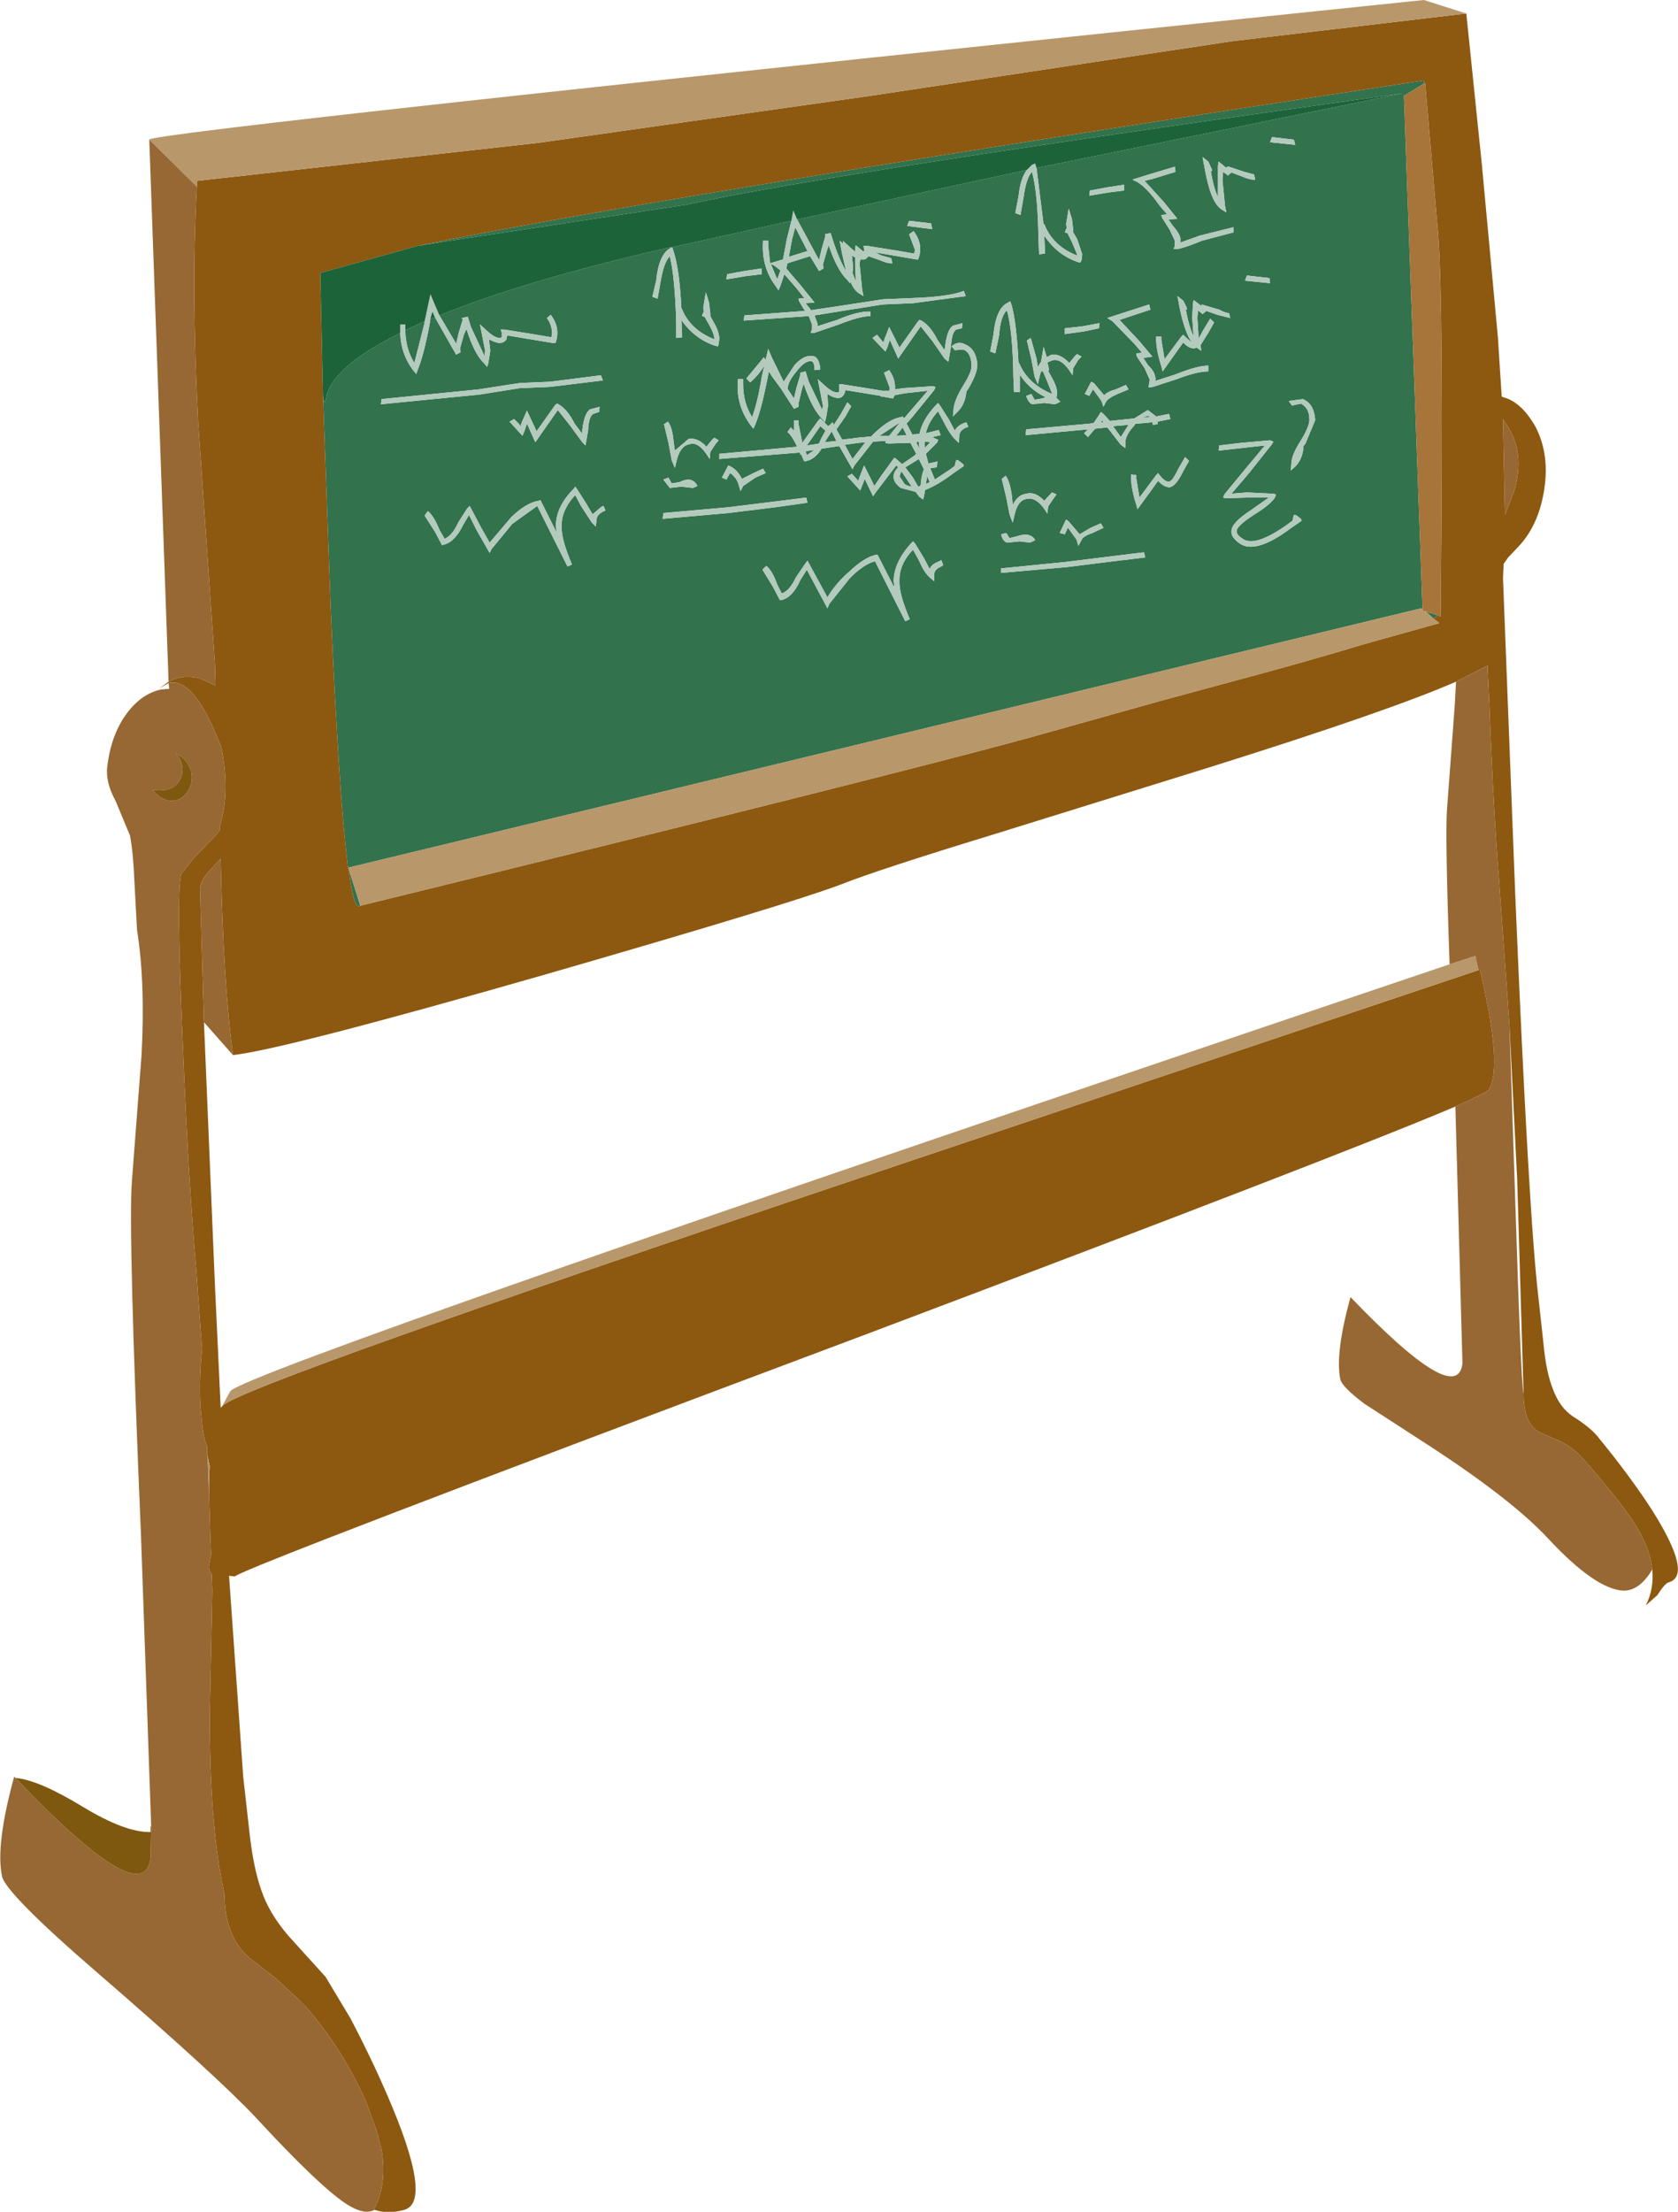
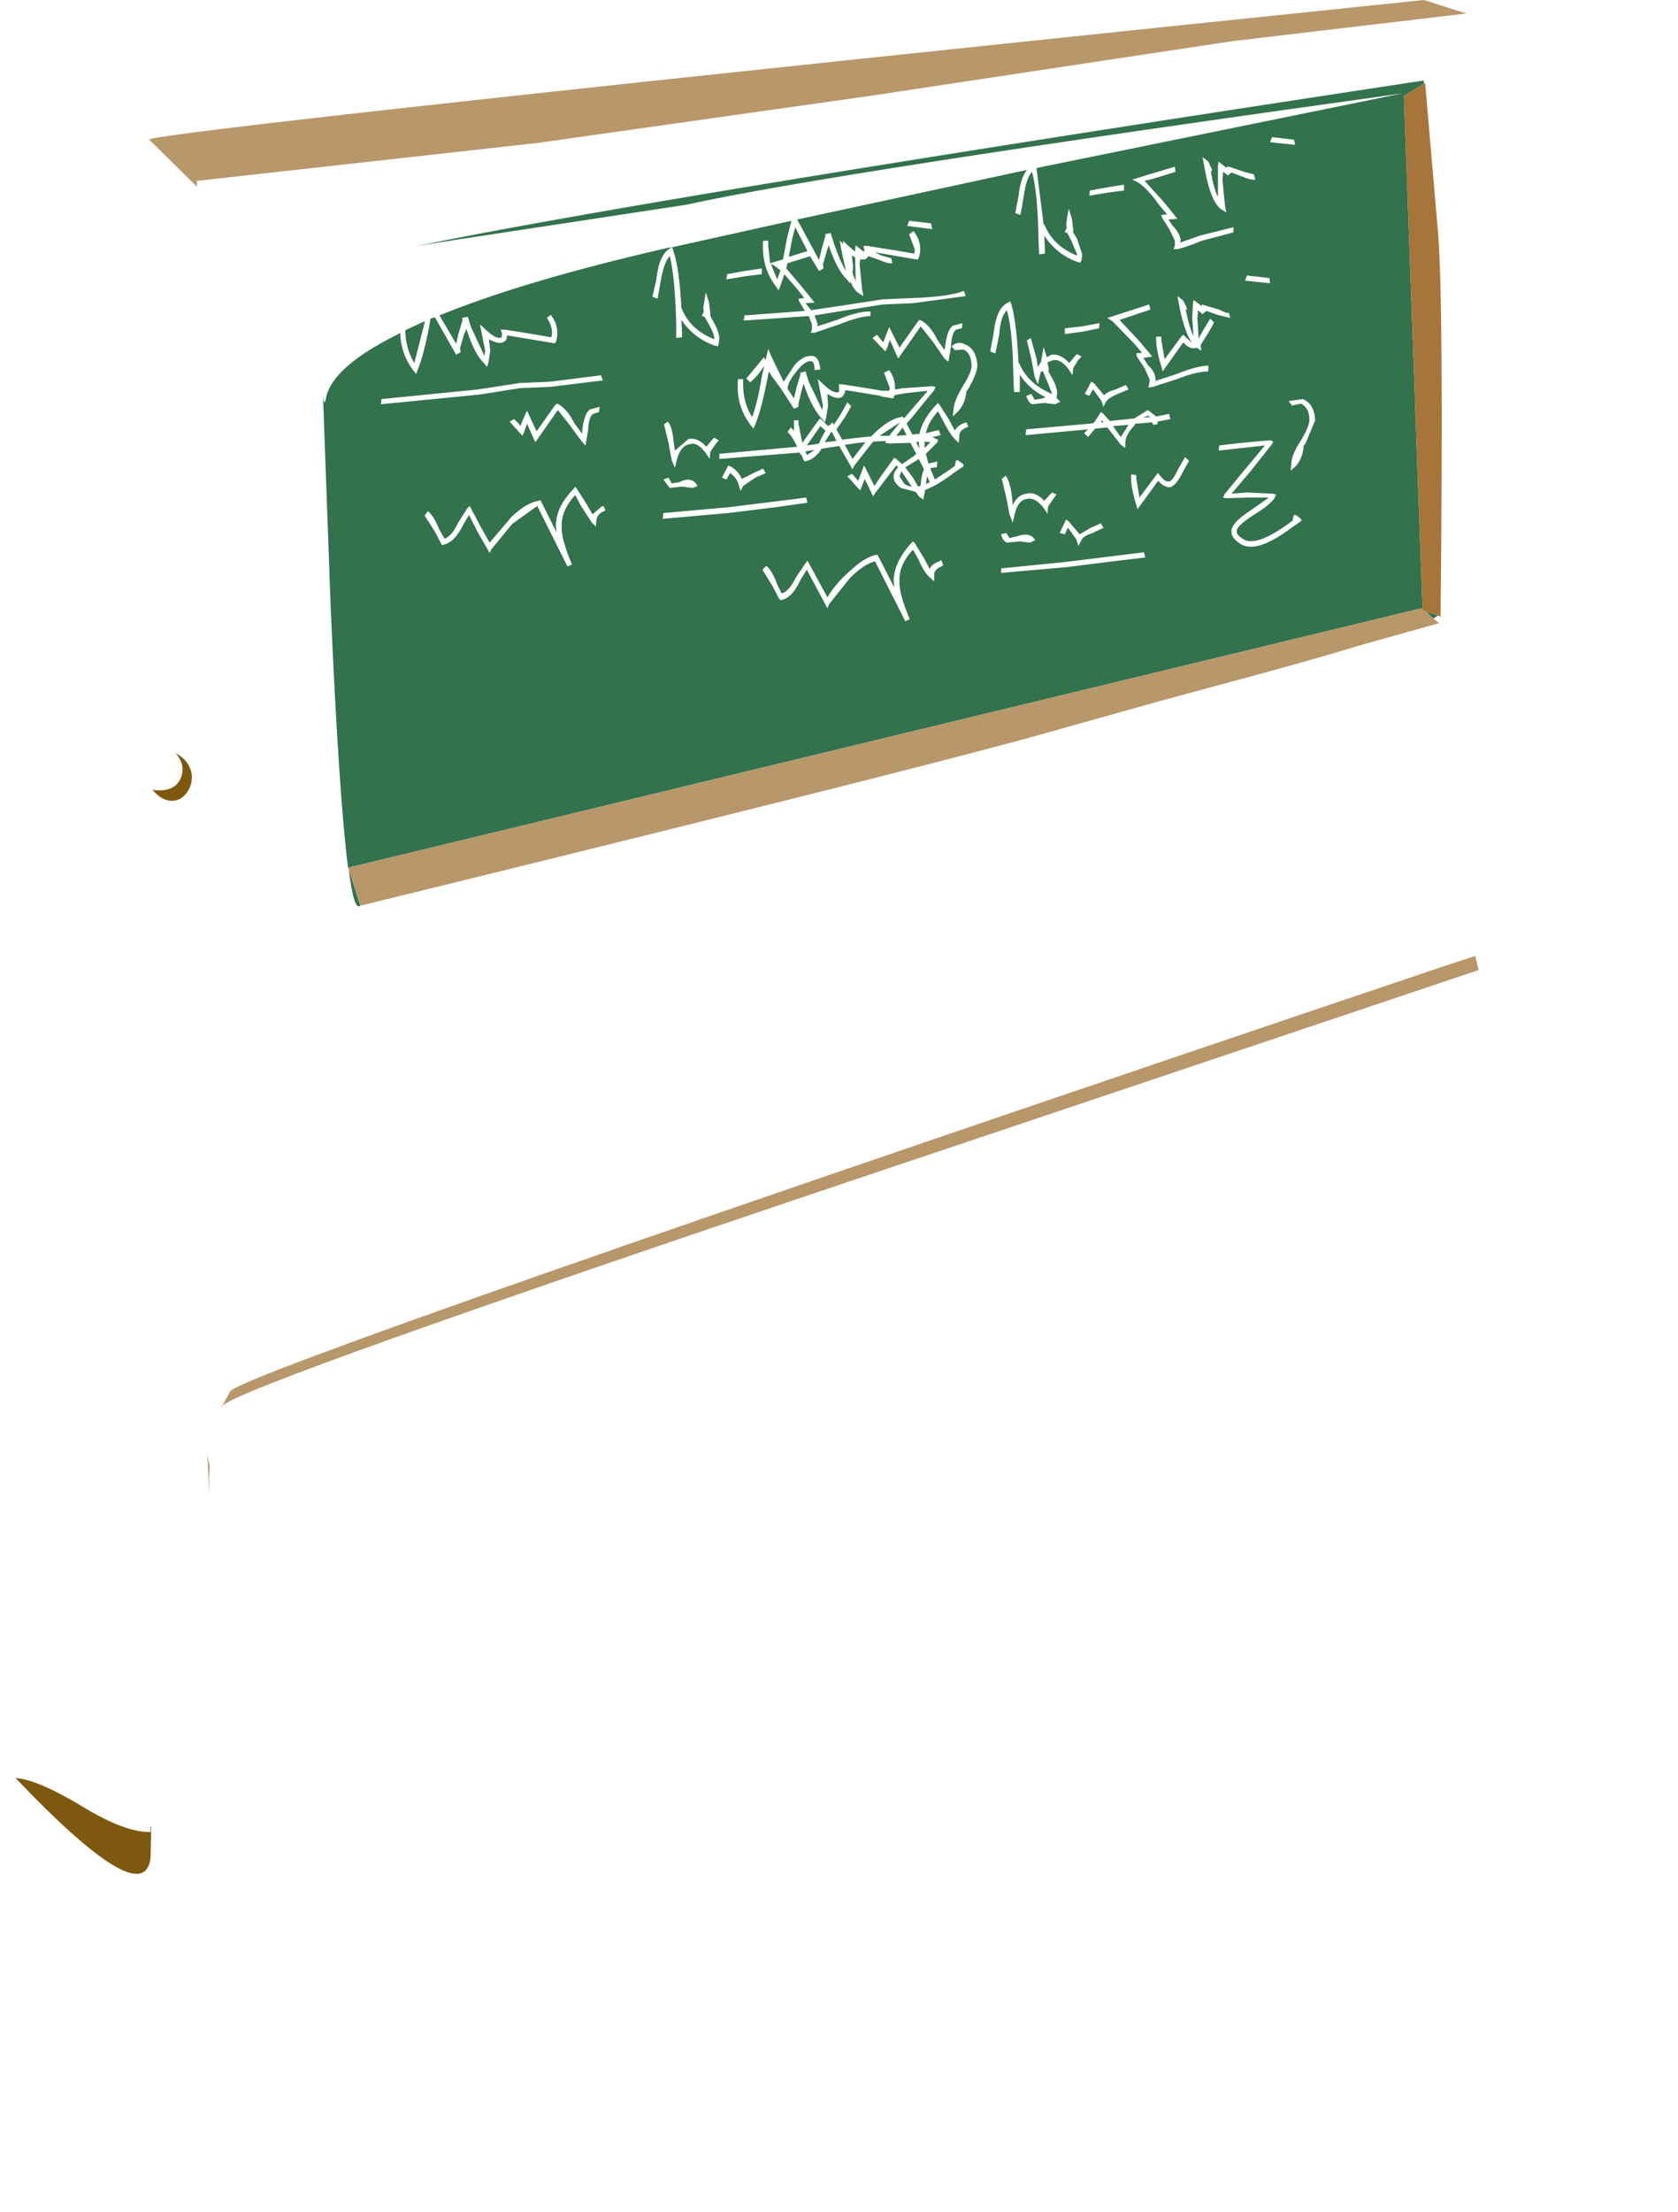
<svg xmlns="http://www.w3.org/2000/svg" height="171.8px" width="130.4px">
  <g transform="matrix(1.0, 0.0, 0.0, 1.0, 65.2, 85.95)">
    <path d="M45.45 -79.45 L43.9 -78.5 45.35 -38.6 45.25 -38.7 -38.15 -18.55 Q-38.85 -23.9 -39.5 -38.7 L-40.1 -55.25 Q-40.0 -54.25 -39.85 -55.1 -39.35 -57.45 -34.35 -59.95 L-34.1 -60.1 Q-34.05 -58.45 -33.1 -57.2 L-32.85 -56.9 -32.75 -57.2 Q-32.25 -58.4 -31.8 -60.85 L-31.75 -61.2 -31.4 -61.3 -29.75 -58.4 -29.4 -58.6 -29.45 -58.9 -29.15 -59.95 -28.95 -60.4 Q-28.35 -58.45 -27.55 -57.7 L-27.35 -57.45 -27.25 -57.75 -27.1 -58.7 -27.2 -59.6 Q-26.4 -59.15 -26.05 -59.4 -25.8 -59.5 -25.8 -59.9 L-22.2 -59.3 -22.05 -59.3 -22.0 -59.4 Q-21.65 -60.5 -22.4 -61.5 L-22.7 -61.25 Q-22.3 -60.7 -22.3 -60.05 L-22.35 -59.75 -23.8 -60.0 -26.0 -60.35 -26.3 -60.35 -26.2 -60.1 -26.2 -59.75 Q-26.6 -59.55 -27.35 -60.25 L-27.9 -60.75 -27.5 -58.7 -27.55 -58.3 -28.6 -60.55 -28.85 -61.35 -29.3 -61.25 -29.25 -61.1 -29.55 -60.1 -29.75 -59.25 -31.05 -61.45 Q-24.45 -64.15 -13.3 -66.7 L-12.95 -66.75 -3.7 -68.8 -4.05 -67.4 -4.35 -65.8 -5.35 -65.5 -5.5 -66.85 -5.5 -67.25 -5.9 -67.25 Q-6.05 -65.2 -4.9 -63.7 L-4.7 -63.4 -4.55 -63.75 -4.25 -64.65 -3.25 -63.5 -2.7 -62.8 -3.15 -62.75 -3.1 -62.55 -2.65 -61.8 -7.35 -61.45 -7.4 -61.05 -2.35 -61.4 -2.1 -60.75 -2.1 -60.35 -2.2 -60.1 -1.9 -60.1 0.0 -60.75 Q1.65 -61.4 2.45 -61.4 L2.45 -61.75 Q1.5 -61.8 -0.15 -61.1 L-1.7 -60.6 -1.65 -60.75 -1.9 -61.45 0.25 -61.8 3.4 -62.3 5.75 -62.4 9.85 -62.95 9.7 -63.35 Q8.55 -62.9 5.75 -62.8 L3.4 -62.7 0.15 -62.2 -2.2 -61.85 -2.2 -61.9 -2.6 -62.4 -1.9 -62.45 -2.95 -63.75 -4.1 -65.1 -4.0 -65.5 -3.85 -65.55 -2.25 -66.05 -1.55 -64.9 -1.2 -65.1 -1.25 -65.4 -0.95 -66.45 -0.8 -66.9 Q-0.15 -64.95 0.65 -64.2 L0.85 -63.95 0.9 -64.05 Q1.15 -63.45 1.5 -63.2 L1.9 -62.95 1.8 -63.45 1.6 -65.45 1.65 -65.8 2.0 -65.8 2.1 -65.85 2.15 -65.9 2.3 -66.05 3.15 -65.75 Q3.85 -65.45 4.15 -65.5 L4.05 -65.9 3.3 -66.1 2.8 -66.35 6.0 -65.8 6.15 -65.8 6.2 -65.95 Q6.55 -67.0 5.8 -68.0 L5.45 -67.75 5.9 -66.55 5.85 -66.25 4.4 -66.5 2.2 -66.85 1.9 -66.85 1.95 -66.6 2.0 -66.5 1.95 -66.5 1.95 -66.4 1.85 -66.45 1.3 -66.9 1.25 -66.55 1.25 -66.4 0.85 -66.75 0.3 -67.25 0.35 -67.0 0.05 -67.25 0.25 -66.2 0.55 -64.9 Q0.1 -65.6 -0.4 -67.05 L-0.65 -67.85 -1.1 -67.75 -1.05 -67.65 -1.35 -66.6 -1.55 -65.75 -3.25 -68.9 14.6 -72.75 Q14.1 -72.1 13.95 -70.7 L13.7 -69.4 14.1 -69.25 14.35 -70.65 Q14.55 -72.15 15.0 -72.6 15.45 -70.95 15.5 -67.4 L15.55 -66.2 16.0 -66.25 16.0 -66.6 15.95 -67.65 Q16.95 -66.15 18.55 -65.6 L18.75 -65.55 18.85 -65.75 18.9 -66.2 18.5 -67.4 18.2 -67.9 18.2 -68.1 18.1 -68.95 17.85 -69.75 17.65 -68.55 17.7 -68.25 17.6 -68.05 17.55 -67.9 17.75 -67.85 18.1 -67.15 18.5 -66.2 18.5 -66.1 Q16.6 -66.85 15.95 -68.55 L15.9 -68.5 15.35 -72.9 43.8 -78.7 Q-0.8 -72.5 -11.85 -70.05 L-30.25 -67.25 -32.75 -66.85 Q-14.85 -70.55 45.45 -79.7 L45.45 -79.45 M45.6 -38.45 L46.55 -38.15 46.2 -37.9 45.6 -38.45 M-37.2 -15.6 Q-37.7 -15.15 -38.1 -18.45 L-37.2 -15.6 M35.35 -75.1 L33.65 -75.3 33.5 -74.9 35.45 -74.7 35.35 -75.1 M19.45 -70.75 L20.95 -71.0 22.15 -71.15 22.15 -71.6 20.85 -71.4 19.5 -71.15 19.45 -70.75 M13.3 -62.55 L13.05 -62.4 Q12.2 -61.95 12.0 -59.95 L11.75 -58.65 12.15 -58.5 12.45 -59.95 Q12.55 -61.4 13.05 -61.85 13.5 -60.25 13.55 -56.7 L13.6 -55.5 14.05 -55.5 14.05 -56.85 Q14.8 -55.7 16.05 -55.1 L15.8 -55.0 15.2 -54.9 14.95 -55.35 14.55 -55.2 Q14.7 -54.7 15.0 -54.55 L15.95 -54.65 16.8 -54.55 17.2 -54.75 16.9 -55.05 16.95 -55.4 Q16.95 -55.9 16.55 -56.6 L16.25 -57.15 16.3 -57.15 16.3 -57.35 16.2 -57.8 16.55 -57.95 Q17.2 -58.15 17.85 -57.25 L18.15 -56.8 18.2 -57.35 18.6 -58.0 18.85 -58.25 18.5 -58.45 18.3 -58.25 17.9 -57.75 Q17.2 -58.5 16.5 -58.4 L16.15 -58.2 15.9 -59.0 15.7 -57.85 15.45 -57.45 15.35 -58.1 14.9 -59.7 14.6 -59.5 14.95 -58.05 15.2 -56.7 15.45 -56.1 15.6 -56.75 15.7 -57.1 15.85 -57.1 16.15 -56.4 16.55 -55.4 16.55 -55.35 Q14.65 -56.15 14.0 -57.75 L13.95 -57.75 Q13.8 -60.9 13.4 -62.3 L13.3 -62.55 M7.15 -68.6 L5.45 -68.8 5.3 -68.4 7.25 -68.15 7.15 -68.6 M-12.95 -66.75 L-13.15 -66.65 Q-14.0 -66.15 -14.2 -64.2 L-14.5 -62.9 -14.1 -62.75 -13.85 -64.15 Q-13.6 -65.6 -13.15 -66.05 -12.75 -64.45 -12.65 -60.9 L-12.65 -59.7 -12.2 -59.75 -12.2 -60.1 -12.25 -61.1 Q-11.25 -59.65 -9.65 -59.1 L-9.4 -59.05 -9.35 -59.25 -9.3 -59.7 Q-9.35 -60.25 -9.7 -60.85 L-10.0 -61.4 -10.0 -61.6 -10.1 -62.45 -10.35 -63.25 -10.55 -62.05 -10.5 -61.75 -10.6 -61.55 -10.65 -61.4 -10.45 -61.35 -10.05 -60.65 Q-9.7 -60.0 -9.7 -59.7 L-9.7 -59.6 Q-11.6 -60.35 -12.25 -62.05 L-12.25 -62.0 Q-12.4 -65.15 -12.9 -66.55 L-12.95 -66.75 M1.0 -66.1 L1.25 -65.95 1.3 -64.1 1.05 -64.75 1.1 -65.2 1.0 -66.1 M8.75 -59.05 L9.0 -58.75 9.65 -58.8 Q10.25 -58.6 10.3 -57.6 10.35 -57.1 9.65 -56.0 8.95 -54.85 8.9 -54.15 L8.85 -53.6 9.25 -54.0 Q9.8 -54.55 9.9 -55.55 L10.05 -55.75 Q10.75 -56.95 10.75 -57.6 L10.75 -57.65 Q10.65 -58.85 9.8 -59.2 9.25 -59.5 8.75 -59.05 M8.25 -59.05 L8.2 -58.75 7.65 -59.55 Q7.1 -60.65 6.4 -61.05 L6.25 -61.1 6.15 -61.0 4.7 -58.95 3.9 -60.55 3.55 -59.65 3.45 -59.35 2.95 -59.95 2.6 -59.7 3.6 -58.65 3.75 -58.95 3.95 -59.55 4.6 -58.1 6.35 -60.6 7.3 -59.4 8.2 -58.1 8.5 -57.85 8.7 -59.0 Q8.75 -60.1 9.1 -60.35 L9.55 -60.45 9.6 -60.85 8.85 -60.65 Q8.4 -60.35 8.25 -59.05 M7.25 -55.95 L5.0 -55.8 4.35 -55.7 Q4.4 -56.5 3.9 -57.2 L3.5 -57.0 3.95 -55.8 3.9 -55.6 3.35 -55.6 2.45 -55.75 0.25 -56.1 0.0 -56.1 0.0 -55.85 0.0 -55.5 Q-0.4 -55.35 -1.1 -56.0 L-1.65 -56.5 -1.25 -54.45 -1.3 -54.1 -2.35 -56.3 -2.6 -57.1 -3.0 -57.0 -3.0 -56.85 -3.3 -55.85 -3.5 -55.0 -4.0 -55.75 Q-3.95 -56.35 -3.3 -57.1 -2.7 -57.9 -2.2 -57.9 -1.9 -57.9 -1.9 -57.2 L-1.45 -57.25 Q-1.55 -58.4 -2.25 -58.3 -2.8 -58.3 -3.45 -57.6 L-4.3 -56.3 -5.25 -58.25 -5.5 -58.85 -5.7 -58.0 -5.85 -58.2 -6.0 -58.0 -7.2 -56.55 -6.9 -56.25 Q-6.3 -56.75 -5.8 -57.55 L-6.0 -56.7 Q-6.3 -54.8 -6.75 -53.55 -7.45 -54.65 -7.45 -56.1 L-7.45 -56.5 -7.85 -56.5 Q-8.05 -54.5 -6.85 -52.9 L-6.65 -52.65 -6.5 -53.0 Q-6.05 -54.05 -5.55 -56.6 L-5.45 -57.1 -5.2 -56.7 -4.5 -55.75 -3.5 -54.2 -3.15 -54.35 -3.15 -54.6 -2.9 -55.65 -2.75 -56.15 Q-2.1 -54.2 -1.3 -53.4 L-1.1 -53.15 -1.0 -53.5 -0.85 -54.45 -0.9 -55.35 Q-0.2 -54.9 0.2 -55.1 0.45 -55.3 0.5 -55.65 L3.25 -55.2 3.25 -55.15 3.35 -55.15 4.2 -55.0 4.3 -55.2 4.3 -55.25 5.1 -55.4 6.9 -55.6 5.35 -53.8 5.05 -53.45 4.95 -53.6 4.8 -53.55 Q3.9 -53.4 2.75 -52.3 L2.5 -52.05 1.45 -51.95 0.25 -51.8 -0.2 -52.6 0.5 -53.6 0.95 -54.4 0.65 -54.7 0.15 -53.8 -0.4 -52.95 -0.5 -53.15 -0.7 -52.95 -0.85 -52.85 -1.3 -53.3 -1.45 -53.45 -1.6 -53.3 -2.85 -51.55 -3.15 -53.05 -3.15 -53.3 -3.5 -53.3 -3.5 -52.5 -3.75 -52.75 -4.0 -52.4 Q-3.65 -52.1 -3.25 -51.25 L-9.3 -50.7 -9.3 -50.3 -3.05 -50.8 -3.0 -50.6 -2.95 -50.7 -2.75 -50.2 -2.65 -50.1 -2.5 -50.15 Q-1.85 -50.3 -1.35 -51.1 L0.0 -51.3 0.05 -51.25 1.05 -49.5 1.2 -49.8 2.65 -51.65 3.65 -51.7 3.6 -51.55 3.85 -51.5 5.45 -51.55 5.55 -51.55 6.0 -50.7 5.85 -50.55 4.9 -49.9 4.45 -50.3 4.3 -50.4 3.25 -48.95 2.75 -48.2 1.95 -49.8 1.6 -48.9 1.5 -48.6 1.0 -49.15 0.65 -48.95 1.65 -47.85 2.0 -48.75 2.65 -47.4 2.85 -47.7 4.45 -49.8 4.6 -49.65 Q4.25 -49.3 4.25 -49.0 L4.25 -48.95 Q4.2 -48.5 4.8 -48.05 L5.95 -47.75 6.25 -47.35 6.55 -47.15 6.7 -47.9 Q7.65 -48.25 8.9 -49.2 L9.7 -49.75 9.65 -49.9 9.25 -50.2 9.1 -50.2 9.0 -49.8 9.05 -49.8 8.65 -49.5 7.45 -48.7 7.1 -49.55 7.15 -49.6 7.6 -49.65 7.65 -50.1 6.95 -49.95 6.75 -50.7 7.65 -51.6 7.7 -51.8 7.55 -51.85 7.25 -52.0 7.9 -52.15 7.75 -52.55 6.75 -52.3 Q6.95 -53.2 7.7 -54.0 L8.15 -53.15 Q8.6 -52.25 9.0 -51.85 L9.3 -51.55 9.35 -52.0 Q9.3 -52.5 9.9 -52.75 L10.05 -52.8 9.9 -53.15 9.75 -53.1 Q9.2 -52.9 9.0 -52.5 L8.55 -53.35 7.85 -54.45 7.7 -54.65 7.55 -54.5 Q6.5 -53.4 6.25 -52.25 L5.7 -52.2 5.25 -53.05 5.65 -53.5 7.4 -55.65 7.5 -55.9 7.25 -55.95 M1.5 -51.55 L2.05 -51.6 1.05 -50.3 0.45 -51.4 1.5 -51.55 M3.15 -52.1 L4.75 -53.15 3.9 -52.1 3.8 -52.1 3.15 -52.1 M4.95 -52.75 L5.25 -52.15 4.45 -52.1 4.95 -52.75 M6.65 -51.15 L6.65 -51.55 6.65 -51.65 7.1 -51.6 6.65 -51.15 M6.2 -51.65 L6.2 -51.6 6.25 -51.1 6.0 -51.6 6.2 -51.65 M6.2 -50.3 L6.6 -49.5 Q6.4 -49.05 6.35 -48.3 L6.3 -48.2 6.15 -48.15 5.75 -48.85 5.15 -49.65 6.05 -50.2 6.2 -50.3 M20.2 -60.45 L20.25 -60.85 18.9 -60.6 17.55 -60.45 17.55 -60.0 19.0 -60.2 20.2 -60.45 M19.6 -56.3 L19.1 -55.35 19.45 -55.2 19.7 -55.65 19.75 -55.7 20.4 -54.8 20.55 -54.35 20.75 -54.75 Q20.95 -55.05 21.65 -55.35 L22.5 -55.7 22.3 -56.05 21.5 -55.7 Q20.9 -55.55 20.6 -55.25 L19.8 -56.2 19.6 -56.3 M14.5 -52.15 L19.35 -52.6 19.05 -52.3 19.35 -52.0 19.9 -52.65 20.85 -52.75 21.05 -52.5 21.9 -51.4 22.25 -51.15 22.25 -51.55 Q22.25 -52.15 22.95 -52.9 L23.05 -53.05 23.25 -53.05 24.35 -53.15 24.4 -52.95 24.75 -53.0 24.75 -53.2 25.75 -53.4 25.65 -53.8 24.65 -53.6 24.0 -54.1 22.95 -53.45 21.05 -53.25 20.55 -53.8 20.35 -53.95 20.2 -53.7 19.8 -53.1 19.55 -53.05 14.55 -52.6 14.5 -52.15 M31.3 -72.25 Q32.0 -71.95 32.35 -72.0 L32.25 -72.4 31.5 -72.6 30.3 -73.0 30.15 -73.0 30.1 -72.9 30.05 -72.95 29.5 -73.4 29.45 -73.05 29.45 -70.65 Q29.1 -71.35 28.9 -72.65 L29.0 -72.7 28.95 -72.85 28.7 -73.4 28.25 -73.75 28.45 -72.7 Q28.9 -70.25 29.7 -69.7 L30.1 -69.45 30.0 -69.95 29.8 -71.95 29.85 -72.6 30.2 -72.35 30.2 -72.3 30.5 -72.55 31.3 -72.25 M33.5 -63.95 L33.45 -64.35 31.7 -64.55 31.55 -64.15 33.5 -63.95 M30.65 -68.3 L28.05 -67.65 26.5 -67.1 26.55 -67.25 Q26.55 -67.75 25.95 -68.4 L25.6 -68.9 26.3 -68.95 25.25 -70.25 23.75 -71.9 24.35 -72.05 26.15 -72.6 26.1 -73.0 24.25 -72.45 22.8 -72.0 23.2 -71.8 Q23.95 -71.35 24.9 -70.0 L25.5 -69.3 25.05 -69.25 25.1 -69.05 25.7 -68.1 26.1 -67.25 26.1 -66.85 26.0 -66.6 26.3 -66.6 Q27.0 -66.75 28.2 -67.25 L30.65 -67.9 30.65 -68.3 M24.1 -62.3 L20.85 -61.25 21.25 -61.0 22.95 -59.25 23.55 -58.55 23.1 -58.5 23.15 -58.25 23.75 -57.35 24.15 -56.45 24.05 -55.85 24.4 -55.9 26.25 -56.5 Q27.8 -57.1 28.7 -57.1 L28.7 -57.55 Q27.85 -57.55 26.1 -56.85 L24.55 -56.35 24.6 -56.45 Q24.6 -57.05 24.0 -57.6 L23.65 -58.15 24.35 -58.25 23.3 -59.5 21.8 -61.1 24.2 -61.9 24.1 -62.3 M26.5 -61.9 Q26.9 -60.05 27.45 -59.3 L26.9 -59.8 26.75 -59.95 26.6 -59.8 25.3 -58.05 25.05 -59.55 25.05 -59.8 24.65 -59.8 Q24.6 -58.9 25.05 -57.5 L25.15 -57.1 26.75 -59.35 Q27.2 -58.85 27.65 -58.9 L27.8 -58.95 28.15 -58.7 28.1 -59.15 28.7 -60.1 29.15 -60.9 28.85 -61.2 28.3 -60.3 27.95 -59.65 27.85 -61.25 27.9 -61.85 28.25 -61.55 28.55 -61.8 29.4 -61.5 30.4 -61.25 30.3 -61.65 Q30.1 -61.6 29.55 -61.9 L28.35 -62.25 28.2 -62.3 28.15 -62.15 28.15 -62.2 27.55 -62.65 27.5 -62.3 27.45 -61.25 27.55 -59.85 Q27.2 -60.55 26.95 -61.9 L27.05 -61.9 27.0 -62.1 26.75 -62.6 26.3 -62.95 26.5 -61.9 M24.0 -53.65 L24.2 -53.55 23.6 -53.5 24.0 -53.65 M21.3 -52.85 L22.5 -52.95 21.9 -52.0 21.4 -52.7 21.3 -52.85 M20.45 -53.3 L20.55 -53.15 20.35 -53.15 20.45 -53.3 M26.9 -50.45 L26.35 -49.5 Q25.9 -48.55 25.65 -48.55 25.35 -48.5 24.95 -49.0 L24.8 -49.2 24.65 -49.05 23.35 -47.3 23.1 -48.8 23.1 -49.05 22.7 -49.1 Q22.65 -48.15 23.1 -46.75 L23.2 -46.4 24.8 -48.6 Q25.25 -48.1 25.7 -48.1 26.2 -48.2 26.75 -49.35 L27.2 -50.15 26.9 -50.45 M29.5 -50.95 L31.3 -51.15 33.1 -51.35 31.6 -49.55 29.95 -47.55 29.85 -47.3 30.1 -47.25 31.7 -47.3 33.4 -47.3 32.05 -46.35 Q30.5 -45.35 30.5 -44.7 30.45 -44.25 31.05 -43.8 32.3 -42.8 35.15 -44.95 L35.95 -45.5 35.9 -45.65 35.5 -45.95 35.35 -45.95 35.25 -45.55 35.3 -45.55 34.9 -45.25 Q32.25 -43.35 31.3 -44.15 30.9 -44.4 30.9 -44.7 30.9 -45.1 32.3 -46.0 33.6 -46.8 33.9 -47.35 L33.95 -47.55 33.75 -47.6 31.7 -47.7 30.5 -47.6 31.9 -49.25 33.65 -51.45 33.75 -51.65 33.5 -51.75 31.25 -51.55 29.55 -51.35 29.5 -50.95 M35.2 -54.45 L35.9 -54.6 Q36.55 -54.25 36.55 -53.4 36.6 -52.9 35.9 -51.75 35.15 -50.6 35.15 -49.9 L35.1 -49.4 35.5 -49.75 Q36.05 -50.35 36.1 -51.3 L36.25 -51.5 37.0 -53.3 37.0 -53.4 Q36.9 -54.6 36.05 -54.95 L34.95 -54.8 35.2 -54.45 M20.35 -45.3 L19.55 -44.95 18.7 -44.45 17.85 -45.45 17.65 -45.6 17.15 -44.55 17.55 -44.45 17.75 -44.9 17.8 -44.95 18.45 -44.05 18.6 -43.55 18.85 -44.0 Q18.95 -44.3 19.7 -44.55 L20.55 -44.95 20.35 -45.3 M23.7 -43.05 L21.25 -42.75 17.6 -42.3 12.6 -41.8 12.6 -41.45 17.7 -41.9 21.3 -42.35 23.8 -42.65 23.7 -43.05 M16.65 -47.2 L16.9 -47.55 16.55 -47.7 15.95 -47.05 Q15.25 -47.8 14.55 -47.6 13.85 -47.5 13.5 -46.7 L13.45 -47.3 Q13.3 -48.55 12.95 -49.0 L12.65 -48.75 13.0 -47.3 13.25 -46.0 13.5 -45.35 13.65 -46.0 Q13.9 -47.1 14.6 -47.2 15.25 -47.35 15.9 -46.5 L16.2 -46.05 16.25 -46.6 16.65 -47.2 M14.05 -43.9 L14.85 -43.8 15.25 -44.0 Q14.85 -44.65 13.85 -44.3 L13.25 -44.15 13.0 -44.55 12.6 -44.45 Q12.7 -43.95 13.05 -43.8 L14.05 -43.9 M6.75 -48.35 L6.85 -48.95 7.05 -48.5 6.75 -48.35 M5.1 -48.35 L4.7 -48.95 4.85 -49.35 5.35 -48.6 5.65 -48.15 Q5.3 -48.2 5.1 -48.35 M5.6 -43.75 Q4.25 -42.25 4.25 -40.8 L4.3 -40.35 4.2 -40.5 3.0 -42.85 2.85 -42.85 Q1.95 -42.65 0.8 -41.55 -0.25 -40.65 -0.9 -39.55 L-2.45 -42.4 -2.6 -42.2 -3.35 -41.1 Q-3.85 -40.05 -4.45 -39.85 L-4.8 -40.55 Q-5.2 -41.65 -5.65 -42.0 L-5.95 -41.7 -5.15 -40.4 -4.6 -39.35 -4.45 -39.35 Q-3.6 -39.55 -3.0 -40.9 L-2.5 -41.7 -0.9 -38.7 -0.75 -39.05 0.85 -41.05 Q1.95 -42.15 2.8 -42.35 L5.15 -37.7 5.5 -37.85 Q4.65 -39.85 4.7 -40.8 4.65 -42.1 5.75 -43.25 L6.2 -42.45 Q6.6 -41.5 7.05 -41.1 L7.4 -40.8 7.4 -41.25 Q7.35 -41.7 7.95 -41.95 L8.1 -42.05 7.95 -42.45 7.8 -42.35 Q7.2 -42.15 7.05 -41.75 L6.6 -42.6 5.9 -43.75 5.75 -43.9 5.6 -43.75 M-32.2 -61.0 L-32.2 -60.9 -33.0 -57.75 Q-33.7 -58.9 -33.7 -60.3 L-32.2 -61.0 M-35.6 -54.55 L-27.95 -55.3 -24.8 -55.8 -22.45 -55.9 -18.35 -56.4 -18.5 -56.8 -22.45 -56.3 -24.8 -56.2 -28.05 -55.7 -35.55 -54.95 -35.6 -54.55 M-21.8 -54.55 L-21.9 -54.6 -22.05 -54.5 -23.5 -52.45 -24.25 -54.05 -24.65 -53.15 -24.75 -52.85 -24.85 -53.0 -25.25 -53.4 -25.6 -53.2 -24.6 -52.1 -24.45 -52.45 -24.25 -53.05 -23.6 -51.6 -21.85 -54.1 -20.9 -52.9 -19.95 -51.6 -19.7 -51.35 -19.5 -52.5 Q-19.45 -53.6 -19.1 -53.8 L-18.65 -53.95 -18.6 -54.35 -19.35 -54.15 Q-19.8 -53.85 -19.95 -52.55 L-19.95 -52.25 -20.55 -53.05 Q-21.1 -54.15 -21.8 -54.55 M-8.75 -64.25 L-7.25 -64.5 -6.0 -64.65 -6.0 -65.1 -7.35 -64.9 -8.7 -64.65 -8.75 -64.25 M-3.65 -67.35 L-3.4 -68.3 -2.45 -66.45 -3.9 -66.0 -3.65 -67.35 M-4.55 -64.95 L-4.8 -64.25 -5.3 -65.45 -5.0 -65.3 -4.55 -64.95 M-13.6 -53.0 L-13.25 -51.55 -13.0 -50.2 -12.75 -49.6 -12.6 -50.25 Q-12.3 -51.35 -11.6 -51.45 -11.0 -51.65 -10.35 -50.75 L-10.05 -50.3 -10.0 -50.85 -9.6 -51.45 -9.35 -51.75 -9.7 -51.95 -9.9 -51.75 -10.3 -51.25 Q-11.0 -52.0 -11.7 -51.85 L-12.75 -50.95 -12.85 -51.6 Q-12.95 -52.8 -13.3 -53.2 L-13.6 -53.0 M-8.6 -49.8 L-9.1 -48.85 -8.75 -48.7 -8.5 -49.15 -8.45 -49.2 Q-7.95 -48.85 -7.8 -48.3 L-7.65 -47.8 -7.45 -48.2 -6.5 -48.85 -5.7 -49.2 -5.9 -49.55 -6.65 -49.2 -7.55 -48.75 Q-7.85 -49.4 -8.4 -49.7 L-8.6 -49.8 M-1.1 -51.6 L-1.05 -51.7 -0.6 -52.4 -0.55 -52.4 -0.2 -51.7 -1.1 -51.6 M-2.5 -51.35 L-1.45 -52.85 -1.05 -52.5 -1.4 -51.85 -1.55 -51.5 -1.8 -51.45 -2.5 -51.35 M-2.5 -50.6 L-2.6 -50.9 -1.9 -51.0 -2.5 -50.6 M-2.55 -47.3 L-4.95 -47.0 -8.6 -46.55 -13.65 -46.1 -13.7 -45.65 -8.6 -46.1 -4.95 -46.55 -2.45 -46.9 -2.55 -47.3 M-11.0 -48.2 Q-11.4 -49.0 -12.4 -48.5 L-13.0 -48.4 -13.25 -48.85 -13.65 -48.7 -13.15 -48.05 -12.25 -48.15 -11.35 -48.05 -11.0 -48.2 M-18.45 -46.6 L-19.15 -46.0 -19.65 -46.85 -20.35 -47.95 -20.5 -48.15 -20.6 -48.0 Q-22.0 -46.6 -22.0 -45.1 L-21.95 -44.6 -23.2 -47.1 -23.35 -47.05 Q-24.3 -46.9 -25.45 -45.8 L-27.15 -43.8 -27.8 -44.95 -28.7 -46.65 -28.9 -46.45 -29.6 -45.35 Q-30.05 -44.35 -30.65 -44.1 L-31.05 -44.8 Q-31.5 -45.9 -31.95 -46.25 L-32.2 -45.9 -31.4 -44.65 -30.85 -43.6 -30.7 -43.65 Q-29.85 -43.85 -29.2 -45.2 L-28.75 -45.95 -28.15 -44.75 -27.15 -43.0 -27.0 -43.3 -25.4 -45.25 -23.45 -46.65 -21.1 -41.95 -20.75 -42.1 Q-21.6 -44.1 -21.55 -45.05 -21.6 -46.3 -20.5 -47.5 L-20.05 -46.65 -19.2 -45.35 -18.9 -45.05 -18.85 -45.5 Q-18.85 -46.0 -18.25 -46.25 L-18.15 -46.3 -18.3 -46.65 -18.45 -46.6" fill="#32724d" fill-rule="evenodd" stroke="none" />
-     <path d="M48.75 -84.9 L49.95 -73.25 51.2 -59.8 51.5 -55.15 51.6 -55.1 Q53.0 -54.75 54.1 -52.85 55.3 -50.6 54.75 -47.6 54.3 -45.15 52.9 -43.6 L52.0 -42.65 51.65 -42.15 51.6 -41.05 52.55 -16.5 Q53.6 8.5 54.35 14.8 L54.75 18.45 Q54.95 20.65 55.5 22.0 56.0 23.35 57.0 24.05 58.45 24.95 59.05 25.75 61.55 28.8 63.25 31.45 66.35 36.4 64.5 36.95 64.2 37.0 63.6 37.95 L62.7 38.75 Q63.35 37.45 63.2 35.95 63.05 34.45 62.05 32.75 61.05 31.05 58.0 27.55 57.1 26.5 56.05 26.0 L54.55 25.35 Q53.2 24.75 53.2 22.3 L52.7 5.6 52.1 -6.35 51.3 -17.5 Q50.85 -23.05 50.55 -31.0 L50.4 -34.25 47.95 -33.0 Q42.8 -30.75 28.95 -26.4 L12.05 -21.15 Q3.05 -18.4 0.15 -17.25 -3.8 -15.75 -22.85 -10.25 -43.25 -4.4 -47.1 -4.0 -47.85 -9.7 -48.05 -19.15 L-48.05 -19.25 -48.1 -19.2 -49.15 -18.05 Q-49.65 -17.45 -49.65 -16.85 L-49.35 -6.55 -48.5 13.8 -48.05 23.4 -47.85 23.2 Q-46.15 21.6 1.75 5.5 L49.7 -10.6 49.8 -10.65 Q51.6 -3.1 50.5 -1.3 50.35 -1.1 47.9 0.0 39.2 3.7 1.95 17.75 -46.35 35.85 -46.95 36.5 L-47.4 36.45 -46.3 52.05 -45.8 56.5 Q-45.5 59.15 -44.9 60.85 -44.3 62.65 -42.8 64.4 L-39.9 67.6 -37.95 70.85 Q-36.35 73.9 -35.1 76.8 -31.5 85.1 -33.8 85.7 -35.05 86.05 -36.1 85.7 L-36.15 85.7 Q-35.1 83.75 -35.55 81.0 L-35.95 79.5 -36.75 77.3 -37.15 76.45 Q-38.85 72.9 -41.45 69.9 L-42.05 69.3 -43.85 67.65 -45.85 66.1 Q-47.75 64.4 -47.75 61.2 -48.9 56.15 -48.9 47.3 L-48.7 37.55 -48.75 36.3 Q-49.05 35.9 -48.95 35.6 L-48.8 34.85 -48.8 34.65 -48.85 33.4 -48.95 30.2 -48.95 28.7 -48.9 27.95 -49.1 27.0 -49.1 26.4 Q-49.4 25.85 -49.55 24.1 -49.8 21.85 -49.5 18.8 L-49.95 12.65 Q-50.55 5.85 -50.95 -3.8 -51.55 -16.95 -51.1 -18.1 L-50.05 -19.4 -48.4 -21.1 -48.1 -21.5 -48.1 -21.85 Q-47.3 -24.45 -48.0 -27.9 -50.1 -33.4 -52.1 -32.9 L-52.85 -32.45 -52.1 -33.0 Q-51.0 -33.6 -49.65 -33.25 L-48.45 -32.7 -48.5 -34.4 -49.8 -53.15 Q-50.35 -63.65 -49.9 -71.45 L-49.9 -71.9 -23.4 -74.85 2.4 -78.5 30.55 -82.75 48.75 -84.9 M46.55 -38.15 L46.75 -38.05 Q47.0 -62.6 46.55 -67.9 L45.55 -79.5 45.45 -79.45 45.45 -79.7 Q-14.85 -70.55 -32.75 -66.85 L-40.3 -64.75 -40.3 -64.65 -40.3 -64.5 -40.1 -55.25 -39.5 -38.7 Q-38.85 -23.9 -38.15 -18.55 L-38.1 -18.45 Q-37.7 -15.15 -37.2 -15.6 4.0 -25.7 14.6 -28.6 L24.95 -31.5 29.2 -32.65 Q36.5 -34.6 40.75 -35.9 L46.65 -37.55 46.2 -37.9 46.55 -38.15 M51.6 -53.4 L51.75 -45.95 52.45 -47.75 Q53.4 -50.9 51.75 -53.15 L51.6 -53.4" fill="#8d5810" fill-rule="evenodd" stroke="none" />
    <path d="M45.45 -79.45 L45.55 -79.5 46.55 -67.9 Q47.0 -62.6 46.75 -38.05 L46.55 -38.15 45.6 -38.45 45.35 -38.5 45.35 -38.6 43.9 -78.5 45.45 -79.45" fill="#a77439" fill-rule="evenodd" stroke="none" />
    <path d="M-53.6 -75.1 Q-54.1 -75.65 45.45 -85.95 L48.75 -84.9 30.55 -82.75 2.4 -78.5 -23.4 -74.85 -49.9 -71.9 -49.9 -71.45 -53.6 -75.1 M45.35 -38.6 L45.35 -38.5 45.6 -38.45 46.2 -37.9 46.65 -37.55 40.75 -35.9 Q36.5 -34.6 29.2 -32.65 L24.95 -31.5 14.6 -28.6 Q4.0 -25.7 -37.2 -15.6 L-38.1 -18.45 -38.15 -18.55 45.25 -38.7 45.35 -38.6 M-48.05 23.4 L-47.9 23.2 -47.3 22.1 Q-45.55 20.3 47.45 -11.05 L49.45 -11.7 49.7 -10.6 1.75 5.5 Q-46.15 21.6 -47.85 23.2 L-48.05 23.4 M-48.95 30.2 L-49.05 27.65 -49.1 27.0 -48.9 27.95 -48.95 28.7 -48.95 30.2" fill="#b8976a" fill-rule="evenodd" stroke="none" />
-     <path d="M63.2 35.95 L63.05 36.2 Q62.1 37.65 60.9 37.6 58.75 37.45 55.15 33.6 52.2 30.4 45.1 25.85 L40.85 23.1 Q39.05 21.75 38.95 21.15 38.55 19.15 39.75 14.8 48.05 23.45 48.45 19.95 L47.9 0.0 Q50.35 -1.1 50.5 -1.3 51.6 -3.1 49.8 -10.65 L49.7 -10.6 49.45 -11.7 47.45 -11.05 Q47.1 -21.0 47.25 -23.1 L47.85 -31.15 47.95 -33.0 50.4 -34.25 50.55 -31.0 Q50.85 -23.05 51.3 -17.5 L52.1 -6.35 52.55 7.25 Q53.0 21.6 53.2 22.3 53.2 24.75 54.55 25.35 L56.05 26.0 Q57.1 26.5 58.0 27.55 61.05 31.05 62.05 32.75 63.05 34.45 63.2 35.95 M-36.1 85.7 Q-36.9 86.15 -38.35 85.2 -40.5 83.75 -45.3 78.55 -48.3 75.35 -57.55 67.35 -64.85 61.05 -65.05 59.75 -65.55 57.35 -64.1 52.05 L-64.0 52.15 Q-54.0 62.65 -53.5 58.35 L-53.45 55.95 -54.25 33.15 Q-55.25 9.55 -54.95 5.8 L-54.2 -4.0 Q-53.9 -9.65 -54.55 -13.7 L-54.75 -17.4 Q-54.85 -19.8 -55.1 -21.05 L-56.2 -23.7 Q-57.05 -25.25 -56.85 -26.5 -56.55 -28.95 -55.3 -30.6 -54.15 -32.1 -52.65 -32.4 L-52.05 -32.45 -52.1 -32.9 Q-50.1 -33.4 -48.0 -27.9 -47.3 -24.45 -48.1 -21.85 L-48.1 -21.5 -48.4 -21.1 -50.05 -19.4 -51.1 -18.1 Q-51.55 -16.95 -50.95 -3.8 -50.55 5.85 -49.95 12.65 L-49.5 18.8 Q-49.8 21.85 -49.55 24.1 -49.4 25.85 -49.1 26.4 L-49.1 27.0 -49.05 27.65 -48.95 30.2 -48.85 33.4 -48.8 34.65 -48.8 34.85 -48.95 35.6 Q-49.05 35.9 -48.75 36.3 L-48.7 37.55 -48.9 47.3 Q-48.9 56.15 -47.75 61.2 -47.75 64.4 -45.85 66.1 L-43.85 67.65 -42.05 69.3 -41.45 69.9 Q-38.85 72.9 -37.15 76.45 L-36.75 77.3 -35.95 79.5 -35.55 81.0 Q-35.1 83.75 -36.15 85.7 L-36.1 85.7 M-52.1 -33.0 L-53.6 -75.1 -49.9 -71.45 Q-50.35 -63.65 -49.8 -53.15 L-48.5 -34.4 -48.45 -32.7 -49.65 -33.25 Q-51.0 -33.6 -52.1 -33.0 M51.6 -53.4 L51.75 -53.15 Q53.4 -50.9 52.45 -47.75 L51.75 -45.95 51.6 -53.4 M-47.1 -4.0 L-49.35 -6.55 -49.65 -16.85 Q-49.65 -17.45 -49.15 -18.05 L-48.1 -19.2 -48.05 -19.25 -48.05 -19.15 Q-47.85 -9.7 -47.1 -4.0 M-51.1 -25.65 Q-51.55 -24.35 -53.35 -24.6 -52.6 -23.7 -51.75 -23.75 -51.05 -23.8 -50.6 -24.5 -50.15 -25.25 -50.35 -26.05 -50.6 -26.95 -51.55 -27.45 -50.8 -26.6 -51.1 -25.65" fill="#976833" fill-rule="evenodd" stroke="none" />
-     <path d="M35.35 -75.1 L35.45 -74.7 33.5 -74.9 33.65 -75.3 35.35 -75.1 M14.6 -72.75 L15.0 -73.15 15.25 -73.25 15.3 -73.05 15.35 -72.9 15.9 -68.5 15.95 -68.55 Q16.6 -66.85 18.5 -66.1 L18.5 -66.2 18.1 -67.15 17.75 -67.85 17.55 -67.9 17.6 -68.05 17.7 -68.25 17.65 -68.55 17.85 -69.75 18.1 -68.95 18.2 -68.1 18.2 -67.9 18.5 -67.4 18.9 -66.2 18.85 -65.75 18.75 -65.55 18.55 -65.6 Q16.95 -66.15 15.95 -67.65 L16.0 -66.6 16.0 -66.25 15.55 -66.2 15.5 -67.4 Q15.45 -70.95 15.0 -72.6 14.55 -72.15 14.35 -70.65 L14.1 -69.25 13.7 -69.4 13.95 -70.7 Q14.1 -72.1 14.6 -72.75 M7.15 -68.6 L7.25 -68.15 5.3 -68.4 5.45 -68.8 7.15 -68.6 M13.3 -62.55 L13.4 -62.3 Q13.8 -60.9 13.95 -57.75 L14.0 -57.75 Q14.65 -56.15 16.55 -55.35 L16.55 -55.4 16.15 -56.4 15.85 -57.1 15.7 -57.1 15.6 -56.75 15.45 -56.1 15.2 -56.7 14.95 -58.05 14.6 -59.5 14.9 -59.7 15.35 -58.1 15.45 -57.45 15.7 -57.85 15.9 -59.0 16.15 -58.2 16.5 -58.4 Q17.2 -58.5 17.9 -57.75 L18.3 -58.25 18.5 -58.45 18.85 -58.25 18.6 -58.0 18.2 -57.35 18.15 -56.8 17.85 -57.25 Q17.2 -58.15 16.55 -57.95 L16.2 -57.8 16.3 -57.35 16.3 -57.15 16.25 -57.15 16.55 -56.6 Q16.95 -55.9 16.95 -55.4 L16.9 -55.05 17.2 -54.75 16.8 -54.55 15.95 -54.65 15.0 -54.55 Q14.7 -54.7 14.55 -55.2 L14.95 -55.35 15.2 -54.9 15.8 -55.0 16.05 -55.1 Q14.8 -55.7 14.05 -56.85 L14.05 -55.5 13.6 -55.5 13.55 -56.7 Q13.5 -60.25 13.05 -61.85 12.55 -61.4 12.45 -59.95 L12.15 -58.5 11.75 -58.65 12.0 -59.95 Q12.2 -61.95 13.05 -62.4 L13.3 -62.55 M19.45 -70.75 L19.5 -71.15 20.85 -71.4 22.15 -71.6 22.15 -71.15 20.95 -71.0 19.45 -70.75 M-3.25 -68.9 L-1.55 -65.75 -1.35 -66.6 -1.05 -67.65 -1.1 -67.75 -0.65 -67.85 -0.4 -67.05 Q0.1 -65.6 0.55 -64.9 L0.25 -66.2 0.05 -67.25 0.35 -67.0 0.3 -67.25 0.85 -66.75 1.25 -66.4 1.25 -66.55 1.3 -66.9 1.85 -66.45 1.95 -66.4 1.95 -66.5 2.0 -66.5 1.95 -66.6 1.9 -66.85 2.2 -66.85 4.4 -66.5 5.85 -66.25 5.9 -66.55 5.45 -67.75 5.8 -68.0 Q6.55 -67.0 6.2 -65.95 L6.15 -65.8 6.0 -65.8 2.8 -66.35 3.3 -66.1 4.05 -65.9 4.15 -65.5 Q3.85 -65.45 3.15 -65.75 L2.3 -66.05 2.15 -65.9 2.1 -65.85 2.0 -65.8 1.65 -65.8 1.6 -65.45 1.8 -63.45 1.9 -62.95 1.5 -63.2 Q1.15 -63.45 0.9 -64.05 L0.85 -63.95 0.65 -64.2 Q-0.15 -64.95 -0.8 -66.9 L-0.95 -66.45 -1.25 -65.4 -1.2 -65.1 -1.55 -64.9 -2.25 -66.05 -3.85 -65.55 -4.0 -65.5 -4.1 -65.1 -2.95 -63.75 -1.9 -62.45 -2.6 -62.4 -2.2 -61.9 -2.2 -61.85 0.15 -62.2 3.4 -62.7 5.75 -62.8 Q8.55 -62.9 9.7 -63.35 L9.85 -62.95 5.75 -62.4 3.4 -62.3 0.25 -61.8 -1.9 -61.45 -1.65 -60.75 -1.7 -60.6 -0.15 -61.1 Q1.5 -61.8 2.45 -61.75 L2.45 -61.4 Q1.65 -61.4 0.0 -60.75 L-1.9 -60.1 -2.2 -60.1 -2.1 -60.35 -2.1 -60.75 -2.35 -61.4 -7.4 -61.05 -7.35 -61.45 -2.65 -61.8 -3.1 -62.55 -3.15 -62.75 -2.7 -62.8 -3.25 -63.5 -4.25 -64.65 -4.55 -63.75 -4.7 -63.4 -4.9 -63.7 Q-6.05 -65.2 -5.9 -67.25 L-5.5 -67.25 -5.5 -66.85 -5.35 -65.5 -4.35 -65.8 -4.05 -67.4 -3.7 -68.8 -3.55 -69.6 -3.3 -69.0 -3.25 -68.9 M-12.95 -66.75 L-12.9 -66.55 Q-12.4 -65.15 -12.25 -62.0 L-12.25 -62.05 Q-11.6 -60.35 -9.7 -59.6 L-9.7 -59.7 Q-9.7 -60.0 -10.05 -60.65 L-10.45 -61.35 -10.65 -61.4 -10.6 -61.55 -10.5 -61.75 -10.55 -62.05 -10.35 -63.25 -10.1 -62.45 -10.0 -61.6 -10.0 -61.4 -9.7 -60.85 Q-9.35 -60.25 -9.3 -59.7 L-9.35 -59.25 -9.4 -59.05 -9.65 -59.1 Q-11.25 -59.65 -12.25 -61.1 L-12.2 -60.1 -12.2 -59.75 -12.65 -59.7 -12.65 -60.9 Q-12.75 -64.45 -13.15 -66.05 -13.6 -65.6 -13.85 -64.15 L-14.1 -62.75 -14.5 -62.9 -14.2 -64.2 Q-14.0 -66.15 -13.15 -66.65 L-12.95 -66.75 M-31.05 -61.45 L-29.75 -59.25 -29.55 -60.1 -29.25 -61.1 -29.3 -61.25 -28.85 -61.35 -28.6 -60.55 -27.55 -58.3 -27.5 -58.7 -27.9 -60.75 -27.35 -60.25 Q-26.6 -59.55 -26.2 -59.75 L-26.2 -60.1 -26.3 -60.35 -26.0 -60.35 -23.8 -60.0 -22.35 -59.75 -22.3 -60.05 Q-22.3 -60.7 -22.7 -61.25 L-22.4 -61.5 Q-21.65 -60.5 -22.0 -59.4 L-22.05 -59.3 -22.2 -59.3 -25.8 -59.9 Q-25.8 -59.5 -26.05 -59.4 -26.4 -59.15 -27.2 -59.6 L-27.1 -58.7 -27.25 -57.75 -27.35 -57.45 -27.55 -57.7 Q-28.35 -58.45 -28.95 -60.4 L-29.15 -59.95 -29.45 -58.9 -29.4 -58.6 -29.75 -58.4 -31.4 -61.3 -31.6 -61.75 -31.75 -61.2 -31.8 -60.85 Q-32.25 -58.4 -32.75 -57.2 L-32.85 -56.9 -33.1 -57.2 Q-34.05 -58.45 -34.1 -60.1 L-34.1 -60.75 -33.7 -60.75 -33.7 -60.35 -33.7 -60.3 Q-33.7 -58.9 -33.0 -57.75 L-32.2 -60.9 -32.2 -61.0 -31.75 -63.1 -31.5 -62.5 -31.05 -61.45 M5.6 -43.75 L5.75 -43.9 5.9 -43.75 6.6 -42.6 7.05 -41.75 Q7.2 -42.15 7.8 -42.35 L7.95 -42.45 8.1 -42.05 7.95 -41.95 Q7.35 -41.7 7.4 -41.25 L7.4 -40.8 7.05 -41.1 Q6.6 -41.5 6.2 -42.45 L5.75 -43.25 Q4.65 -42.1 4.7 -40.8 4.65 -39.85 5.5 -37.85 L5.15 -37.7 2.8 -42.35 Q1.95 -42.15 0.85 -41.05 L-0.75 -39.05 -0.9 -38.7 -2.5 -41.7 -3.0 -40.9 Q-3.6 -39.55 -4.45 -39.35 L-4.6 -39.35 -5.15 -40.4 -5.95 -41.7 -5.65 -42.0 Q-5.2 -41.65 -4.8 -40.55 L-4.45 -39.85 Q-3.85 -40.05 -3.35 -41.1 L-2.6 -42.2 -2.45 -42.4 -0.9 -39.55 Q-0.25 -40.65 0.8 -41.55 1.95 -42.65 2.85 -42.85 L3.0 -42.85 4.2 -40.5 4.3 -40.35 4.25 -40.8 Q4.25 -42.25 5.6 -43.75 M5.1 -48.35 Q5.3 -48.2 5.65 -48.15 L5.35 -48.6 4.85 -49.35 4.7 -48.95 5.1 -48.35 M6.75 -48.35 L7.05 -48.5 6.85 -48.95 6.75 -48.35 M14.05 -43.9 L13.05 -43.8 Q12.7 -43.95 12.6 -44.45 L13.0 -44.55 13.25 -44.15 13.85 -44.3 Q14.85 -44.65 15.25 -44.0 L14.85 -43.8 14.05 -43.9 M16.65 -47.2 L16.25 -46.6 16.2 -46.05 15.9 -46.5 Q15.25 -47.35 14.6 -47.2 13.9 -47.1 13.65 -46.0 L13.5 -45.35 13.25 -46.0 13.0 -47.3 12.65 -48.75 12.95 -49.0 Q13.3 -48.55 13.45 -47.3 L13.5 -46.7 Q13.85 -47.5 14.55 -47.6 15.25 -47.8 15.95 -47.05 L16.55 -47.7 16.9 -47.55 16.65 -47.2 M23.7 -43.05 L23.8 -42.65 21.3 -42.35 17.7 -41.9 12.6 -41.45 12.6 -41.8 17.6 -42.3 21.25 -42.75 23.7 -43.05 M20.35 -45.3 L20.55 -44.95 19.7 -44.55 Q18.95 -44.3 18.85 -44.0 L18.6 -43.55 18.45 -44.05 17.8 -44.95 17.75 -44.9 17.55 -44.45 17.15 -44.55 17.65 -45.6 17.85 -45.45 18.7 -44.45 19.55 -44.95 20.35 -45.3 M35.2 -54.45 L34.95 -54.8 36.05 -54.95 Q36.9 -54.6 37.0 -53.4 L37.0 -53.3 36.25 -51.5 36.1 -51.3 Q36.05 -50.35 35.5 -49.75 L35.1 -49.4 35.15 -49.9 Q35.15 -50.6 35.9 -51.75 36.6 -52.9 36.55 -53.4 36.55 -54.25 35.9 -54.6 L35.2 -54.45 M29.5 -50.95 L29.55 -51.35 31.25 -51.55 33.5 -51.75 33.75 -51.65 33.65 -51.45 31.9 -49.25 30.5 -47.6 31.7 -47.7 33.75 -47.6 33.95 -47.55 33.9 -47.35 Q33.6 -46.8 32.3 -46.0 30.9 -45.1 30.9 -44.7 30.9 -44.4 31.3 -44.15 32.25 -43.35 34.9 -45.25 L35.3 -45.55 35.25 -45.55 35.35 -45.95 35.5 -45.95 35.9 -45.65 35.95 -45.5 35.15 -44.95 Q32.3 -42.8 31.05 -43.8 30.45 -44.25 30.5 -44.7 30.5 -45.35 32.05 -46.35 L33.4 -47.3 31.7 -47.3 30.1 -47.25 29.85 -47.3 29.95 -47.55 31.6 -49.55 33.1 -51.35 31.3 -51.15 29.5 -50.95 M26.9 -50.45 L27.2 -50.15 26.75 -49.35 Q26.2 -48.2 25.7 -48.1 25.25 -48.1 24.8 -48.6 L23.2 -46.4 23.1 -46.75 Q22.65 -48.15 22.7 -49.1 L23.1 -49.05 23.1 -48.8 23.35 -47.3 24.65 -49.05 24.8 -49.2 24.95 -49.0 Q25.35 -48.5 25.65 -48.55 25.9 -48.55 26.35 -49.5 L26.9 -50.45 M20.45 -53.3 L20.35 -53.15 20.55 -53.15 20.45 -53.3 M21.3 -52.85 L21.4 -52.7 21.9 -52.0 22.5 -52.95 21.3 -52.85 M24.0 -53.65 L23.6 -53.5 24.2 -53.55 24.0 -53.65 M26.5 -61.9 L26.3 -62.95 26.75 -62.6 27.0 -62.1 27.05 -61.9 26.95 -61.9 Q27.2 -60.55 27.55 -59.85 L27.45 -61.25 27.5 -62.3 27.55 -62.65 28.15 -62.2 28.15 -62.15 28.2 -62.3 28.35 -62.25 29.55 -61.9 Q30.1 -61.6 30.3 -61.65 L30.4 -61.25 29.4 -61.5 28.55 -61.8 28.25 -61.55 27.9 -61.85 27.85 -61.25 27.95 -59.65 28.3 -60.3 28.85 -61.2 29.15 -60.9 28.7 -60.1 28.1 -59.15 28.15 -58.7 27.8 -58.95 27.65 -58.9 Q27.2 -58.85 26.75 -59.35 L25.15 -57.1 25.05 -57.5 Q24.6 -58.9 24.65 -59.8 L25.05 -59.8 25.05 -59.55 25.3 -58.05 26.6 -59.8 26.75 -59.95 26.9 -59.8 27.45 -59.3 Q26.9 -60.05 26.5 -61.9 M24.1 -62.3 L24.2 -61.9 21.8 -61.1 23.3 -59.5 24.35 -58.25 23.65 -58.15 24.0 -57.6 Q24.6 -57.05 24.6 -56.45 L24.55 -56.35 26.1 -56.85 Q27.85 -57.55 28.7 -57.55 L28.7 -57.1 Q27.8 -57.1 26.25 -56.5 L24.4 -55.9 24.05 -55.85 24.15 -56.45 23.75 -57.35 23.15 -58.25 23.1 -58.5 23.55 -58.55 22.95 -59.25 21.25 -61.0 20.85 -61.25 24.1 -62.3 M30.65 -68.3 L30.65 -67.9 28.2 -67.25 Q27.0 -66.75 26.3 -66.6 L26.0 -66.6 26.1 -66.85 26.1 -67.25 25.7 -68.1 25.1 -69.05 25.05 -69.25 25.5 -69.3 24.9 -70.0 Q23.95 -71.35 23.2 -71.8 L22.8 -72.0 24.25 -72.45 26.1 -73.0 26.15 -72.6 24.35 -72.05 23.75 -71.9 25.25 -70.25 26.3 -68.95 25.6 -68.9 25.95 -68.4 Q26.55 -67.75 26.55 -67.25 L26.5 -67.1 28.05 -67.65 30.65 -68.3 M33.5 -63.95 L31.55 -64.15 31.7 -64.55 33.45 -64.35 33.5 -63.95 M31.3 -72.25 L30.5 -72.55 30.2 -72.3 30.2 -72.35 29.85 -72.6 29.8 -71.95 30.0 -69.95 30.1 -69.45 29.7 -69.7 Q28.9 -70.25 28.45 -72.7 L28.25 -73.75 28.7 -73.4 28.95 -72.85 29.0 -72.7 28.9 -72.65 Q29.1 -71.35 29.45 -70.65 L29.45 -73.05 29.5 -73.4 30.05 -72.95 30.1 -72.9 30.15 -73.0 30.3 -73.0 31.5 -72.6 32.25 -72.4 32.35 -72.0 Q32.0 -71.95 31.3 -72.25 M14.5 -52.15 L14.55 -52.6 19.55 -53.05 19.8 -53.1 20.2 -53.7 20.35 -53.95 20.55 -53.8 21.05 -53.25 22.95 -53.45 24.0 -54.1 24.65 -53.6 25.65 -53.8 25.75 -53.4 24.75 -53.2 24.75 -53.0 24.4 -52.95 24.35 -53.15 23.25 -53.05 23.05 -53.05 22.95 -52.9 Q22.25 -52.15 22.25 -51.55 L22.25 -51.15 21.9 -51.4 21.05 -52.5 20.85 -52.75 19.9 -52.65 19.35 -52.0 19.05 -52.3 19.35 -52.6 14.5 -52.15 M19.6 -56.3 L19.8 -56.2 20.6 -55.25 Q20.9 -55.55 21.5 -55.7 L22.3 -56.05 22.5 -55.7 21.65 -55.35 Q20.95 -55.05 20.75 -54.75 L20.55 -54.35 20.4 -54.8 19.75 -55.7 19.7 -55.65 19.45 -55.2 19.1 -55.35 19.6 -56.3 M20.2 -60.45 L19.0 -60.2 17.55 -60.0 17.55 -60.45 18.9 -60.6 20.25 -60.85 20.2 -60.45 M6.2 -50.3 L6.05 -50.2 5.15 -49.65 5.75 -48.85 6.15 -48.15 6.3 -48.2 6.35 -48.3 Q6.4 -49.05 6.6 -49.5 L6.2 -50.3 M6.2 -51.65 L6.0 -51.6 6.25 -51.1 6.2 -51.6 6.2 -51.65 M6.65 -51.15 L7.1 -51.6 6.65 -51.65 6.65 -51.55 6.65 -51.15 M4.95 -52.75 L4.45 -52.1 5.25 -52.15 4.95 -52.75 M3.15 -52.1 L3.8 -52.1 3.9 -52.1 4.75 -53.15 3.15 -52.1 M1.5 -51.55 L0.45 -51.4 1.05 -50.3 2.05 -51.6 1.5 -51.55 M7.25 -55.95 L7.5 -55.9 7.4 -55.65 5.65 -53.5 5.25 -53.05 5.7 -52.2 6.25 -52.25 Q6.5 -53.4 7.55 -54.5 L7.7 -54.65 7.85 -54.45 8.55 -53.35 9.0 -52.5 Q9.2 -52.9 9.75 -53.1 L9.9 -53.15 10.05 -52.8 9.9 -52.75 Q9.3 -52.5 9.35 -52.0 L9.3 -51.55 9.0 -51.85 Q8.6 -52.25 8.15 -53.15 L7.7 -54.0 Q6.95 -53.2 6.75 -52.3 L7.75 -52.55 7.9 -52.15 7.25 -52.0 7.55 -51.85 7.7 -51.8 7.65 -51.6 6.75 -50.7 6.95 -49.95 7.65 -50.1 7.6 -49.65 7.15 -49.6 7.1 -49.55 7.45 -48.7 8.65 -49.5 9.05 -49.8 9.0 -49.8 9.1 -50.2 9.25 -50.2 9.65 -49.9 9.7 -49.75 8.9 -49.2 Q7.65 -48.25 6.7 -47.9 L6.55 -47.15 6.25 -47.35 5.95 -47.75 4.8 -48.05 Q4.2 -48.5 4.25 -48.95 L4.25 -49.0 Q4.25 -49.3 4.6 -49.65 L4.45 -49.8 2.85 -47.7 2.65 -47.4 2.0 -48.75 1.65 -47.85 0.65 -48.95 1.0 -49.15 1.5 -48.6 1.6 -48.9 1.95 -49.8 2.75 -48.2 3.25 -48.95 4.3 -50.4 4.45 -50.3 4.9 -49.9 5.85 -50.55 6.0 -50.7 5.55 -51.55 5.45 -51.55 3.85 -51.5 3.6 -51.55 3.65 -51.7 2.65 -51.65 1.2 -49.8 1.05 -49.5 0.05 -51.25 0.0 -51.3 -1.35 -51.1 Q-1.85 -50.3 -2.5 -50.15 L-2.65 -50.1 -2.75 -50.2 -2.95 -50.7 -3.0 -50.6 -3.05 -50.8 -9.3 -50.3 -9.3 -50.7 -3.25 -51.25 Q-3.65 -52.1 -4.0 -52.4 L-3.75 -52.75 -3.5 -52.5 -3.5 -53.3 -3.15 -53.3 -3.15 -53.05 -2.85 -51.55 -1.6 -53.3 -1.45 -53.45 -1.3 -53.3 -0.85 -52.85 -0.7 -52.95 -0.5 -53.15 -0.4 -52.95 0.15 -53.8 0.65 -54.7 0.95 -54.4 0.5 -53.6 -0.2 -52.6 0.25 -51.8 1.45 -51.95 2.5 -52.05 2.75 -52.3 Q3.9 -53.4 4.8 -53.55 L4.95 -53.6 5.05 -53.45 5.35 -53.8 6.9 -55.6 5.1 -55.4 4.3 -55.25 4.3 -55.2 4.2 -55.0 3.35 -55.15 3.25 -55.15 3.25 -55.2 0.5 -55.65 Q0.45 -55.3 0.2 -55.1 -0.2 -54.9 -0.9 -55.35 L-0.85 -54.45 -1.0 -53.5 -1.1 -53.15 -1.3 -53.4 Q-2.1 -54.2 -2.75 -56.15 L-2.9 -55.65 -3.15 -54.6 -3.15 -54.35 -3.5 -54.2 -4.5 -55.75 -5.2 -56.7 -5.45 -57.1 -5.55 -56.6 Q-6.05 -54.05 -6.5 -53.0 L-6.65 -52.65 -6.85 -52.9 Q-8.05 -54.5 -7.85 -56.5 L-7.45 -56.5 -7.45 -56.1 Q-7.45 -54.65 -6.75 -53.55 -6.3 -54.8 -6.0 -56.7 L-5.8 -57.55 Q-6.3 -56.75 -6.9 -56.25 L-7.2 -56.55 -6.0 -58.0 -5.85 -58.2 -5.7 -58.0 -5.5 -58.85 -5.25 -58.25 -4.3 -56.3 -3.45 -57.6 Q-2.8 -58.3 -2.25 -58.3 -1.55 -58.4 -1.45 -57.25 L-1.9 -57.2 Q-1.9 -57.9 -2.2 -57.9 -2.7 -57.9 -3.3 -57.1 -3.95 -56.35 -4.0 -55.75 L-3.5 -55.0 -3.3 -55.85 -3.0 -56.85 -3.0 -57.0 -2.6 -57.1 -2.35 -56.3 -1.3 -54.1 -1.25 -54.45 -1.65 -56.5 -1.1 -56.0 Q-0.4 -55.35 0.0 -55.5 L0.0 -55.85 0.0 -56.1 0.25 -56.1 2.45 -55.75 3.35 -55.6 3.9 -55.6 3.95 -55.8 3.5 -57.0 3.9 -57.2 Q4.4 -56.5 4.35 -55.7 L5.0 -55.8 7.25 -55.95 M8.25 -59.05 Q8.4 -60.35 8.85 -60.65 L9.6 -60.85 9.55 -60.45 9.1 -60.35 Q8.75 -60.1 8.7 -59.0 L8.5 -57.85 8.2 -58.1 7.3 -59.4 6.35 -60.6 4.6 -58.1 3.95 -59.55 3.75 -58.95 3.6 -58.65 2.6 -59.7 2.95 -59.95 3.45 -59.35 3.55 -59.65 3.9 -60.55 4.7 -58.95 6.15 -61.0 6.25 -61.1 6.4 -61.05 Q7.1 -60.65 7.65 -59.55 L8.2 -58.75 8.25 -59.05 M8.75 -59.05 Q9.25 -59.5 9.8 -59.2 10.65 -58.85 10.75 -57.65 L10.75 -57.6 Q10.75 -56.95 10.05 -55.75 L9.9 -55.55 Q9.8 -54.55 9.25 -54.0 L8.85 -53.6 8.9 -54.15 Q8.95 -54.85 9.65 -56.0 10.35 -57.1 10.3 -57.6 10.25 -58.6 9.65 -58.8 L9.0 -58.75 8.75 -59.05 M1.0 -66.1 L1.1 -65.2 1.05 -64.75 1.3 -64.1 1.25 -65.95 1.0 -66.1 M-21.8 -54.55 Q-21.1 -54.15 -20.55 -53.05 L-19.95 -52.25 -19.95 -52.55 Q-19.8 -53.85 -19.35 -54.15 L-18.6 -54.35 -18.65 -53.95 -19.1 -53.8 Q-19.45 -53.6 -19.5 -52.5 L-19.7 -51.35 -19.95 -51.6 -20.9 -52.9 -21.85 -54.1 -23.6 -51.6 -24.25 -53.05 -24.45 -52.45 -24.6 -52.1 -25.6 -53.2 -25.25 -53.4 -24.85 -53.0 -24.75 -52.85 -24.65 -53.15 -24.25 -54.05 -23.5 -52.45 -22.05 -54.5 -21.9 -54.6 -21.8 -54.55 M-35.6 -54.55 L-35.55 -54.95 -28.05 -55.7 -24.8 -56.2 -22.45 -56.3 -18.5 -56.8 -18.35 -56.4 -22.45 -55.9 -24.8 -55.8 -27.95 -55.3 -35.6 -54.55 M-2.5 -50.6 L-1.9 -51.0 -2.6 -50.9 -2.5 -50.6 M-2.5 -51.35 L-1.8 -51.45 -1.55 -51.5 -1.4 -51.85 -1.05 -52.5 -1.45 -52.85 -2.5 -51.35 M-1.1 -51.6 L-0.2 -51.7 -0.55 -52.4 -0.6 -52.4 -1.05 -51.7 -1.1 -51.6 M-8.6 -49.8 L-8.4 -49.7 Q-7.85 -49.4 -7.55 -48.75 L-6.65 -49.2 -5.9 -49.55 -5.7 -49.2 -6.5 -48.85 -7.45 -48.2 -7.65 -47.8 -7.8 -48.3 Q-7.95 -48.85 -8.45 -49.2 L-8.5 -49.15 -8.75 -48.7 -9.1 -48.85 -8.6 -49.8 M-13.6 -53.0 L-13.3 -53.2 Q-12.95 -52.8 -12.85 -51.6 L-12.75 -50.95 -11.7 -51.85 Q-11.0 -52.0 -10.3 -51.25 L-9.9 -51.75 -9.7 -51.95 -9.35 -51.75 -9.6 -51.45 -10.0 -50.85 -10.05 -50.3 -10.35 -50.75 Q-11.0 -51.65 -11.6 -51.45 -12.3 -51.35 -12.6 -50.25 L-12.75 -49.6 -13.0 -50.2 -13.25 -51.55 -13.6 -53.0 M-4.55 -64.95 L-5.0 -65.3 -5.3 -65.45 -4.8 -64.25 -4.55 -64.95 M-3.65 -67.35 L-3.9 -66.0 -2.45 -66.45 -3.4 -68.3 -3.65 -67.35 M-8.75 -64.25 L-8.7 -64.65 -7.35 -64.9 -6.0 -65.1 -6.0 -64.65 -7.25 -64.5 -8.75 -64.25 M-18.45 -46.6 L-18.3 -46.65 -18.15 -46.3 -18.25 -46.25 Q-18.85 -46.0 -18.85 -45.5 L-18.9 -45.05 -19.2 -45.35 -20.05 -46.65 -20.5 -47.5 Q-21.6 -46.3 -21.55 -45.05 -21.6 -44.1 -20.75 -42.1 L-21.1 -41.95 -23.45 -46.65 -25.4 -45.25 -27.0 -43.3 -27.15 -43.0 -28.15 -44.75 -28.75 -45.95 -29.2 -45.2 Q-29.85 -43.85 -30.7 -43.65 L-30.85 -43.6 -31.4 -44.65 -32.2 -45.9 -31.95 -46.25 Q-31.5 -45.9 -31.05 -44.8 L-30.65 -44.1 Q-30.05 -44.35 -29.6 -45.35 L-28.9 -46.45 -28.7 -46.65 -27.8 -44.95 -27.15 -43.8 -25.45 -45.8 Q-24.3 -46.9 -23.35 -47.05 L-23.2 -47.1 -21.95 -44.6 -22.0 -45.1 Q-22.0 -46.6 -20.6 -48.0 L-20.5 -48.15 -20.35 -47.95 -19.65 -46.85 -19.15 -46.0 -18.45 -46.6 M-11.0 -48.2 L-11.35 -48.05 -12.25 -48.15 -13.15 -48.05 -13.65 -48.7 -13.25 -48.85 -13.0 -48.4 -12.4 -48.5 Q-11.4 -49.0 -11.0 -48.2 M-2.55 -47.3 L-2.45 -46.9 -4.95 -46.55 -8.6 -46.1 -13.7 -45.65 -13.65 -46.1 -8.6 -46.55 -4.95 -47.0 -2.55 -47.3" fill="#b3cabd" fill-rule="evenodd" stroke="none" />
-     <path d="M-40.1 -55.25 L-40.3 -64.5 -40.3 -64.65 -40.3 -64.75 -32.75 -66.85 -30.25 -67.25 -11.85 -70.05 Q-0.8 -72.5 43.8 -78.7 L15.35 -72.9 15.3 -73.05 15.25 -73.25 15.0 -73.15 14.6 -72.75 -3.25 -68.9 -3.3 -69.0 -3.55 -69.6 -3.7 -68.8 -12.95 -66.75 -13.3 -66.7 Q-24.45 -64.15 -31.05 -61.45 L-31.5 -62.5 -31.75 -63.1 -32.2 -61.0 -33.7 -60.3 -33.7 -60.35 -33.7 -60.75 -34.1 -60.75 -34.1 -60.1 -34.35 -59.95 Q-39.35 -57.45 -39.85 -55.1 -40.0 -54.25 -40.1 -55.25 M-31.4 -61.3 L-31.75 -61.2 -31.6 -61.75 -31.4 -61.3" fill="#1c633a" fill-rule="evenodd" stroke="none" />
    <path d="M-64.0 52.15 Q-62.2 52.3 -58.75 54.4 -55.45 56.4 -53.5 56.35 L-53.5 55.9 -53.45 55.95 -53.5 58.35 Q-54.0 62.65 -64.0 52.15 M-51.1 -25.65 Q-50.8 -26.6 -51.55 -27.45 -50.6 -26.95 -50.35 -26.05 -50.15 -25.25 -50.6 -24.5 -51.05 -23.8 -51.75 -23.75 -52.6 -23.7 -53.35 -24.6 -51.55 -24.35 -51.1 -25.65" fill="#7f5810" fill-rule="evenodd" stroke="none" />
  </g>
</svg>